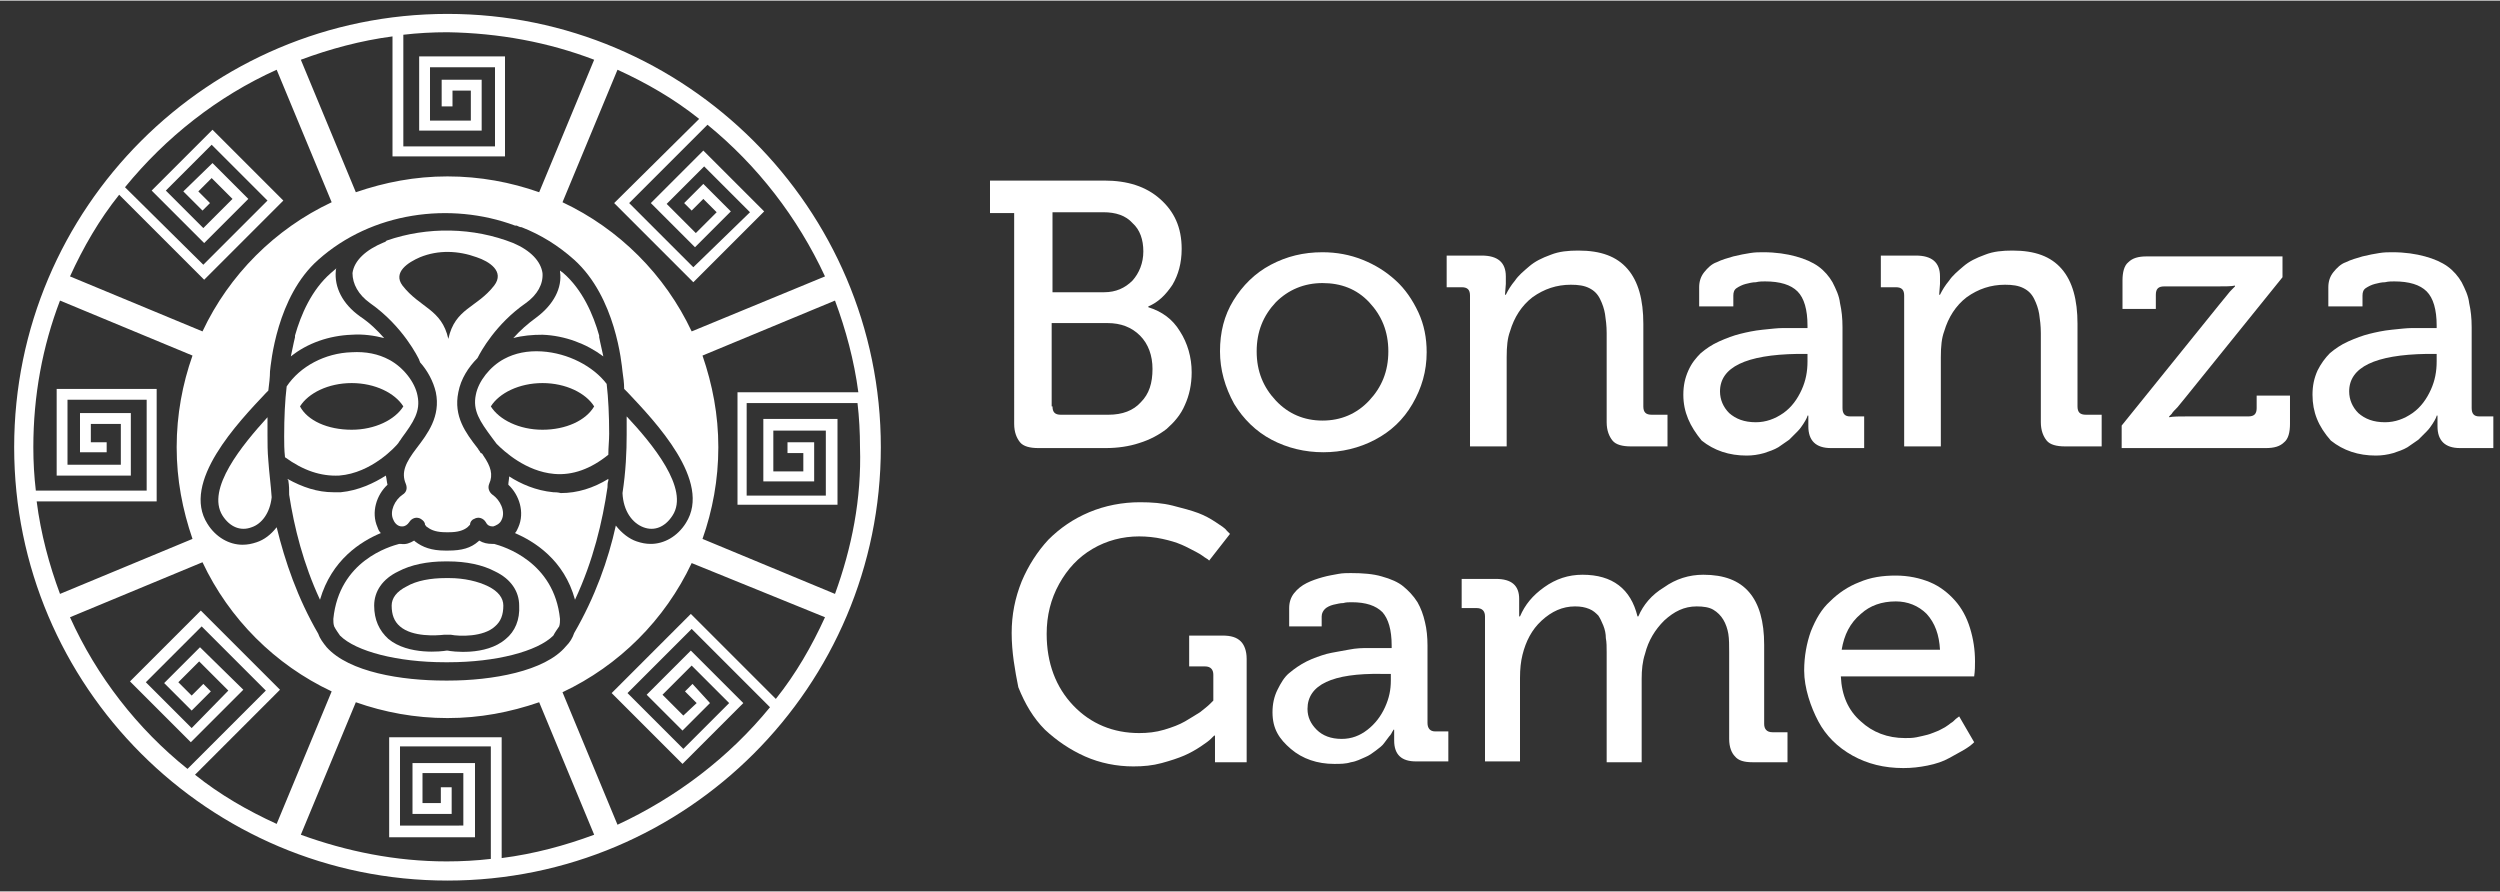
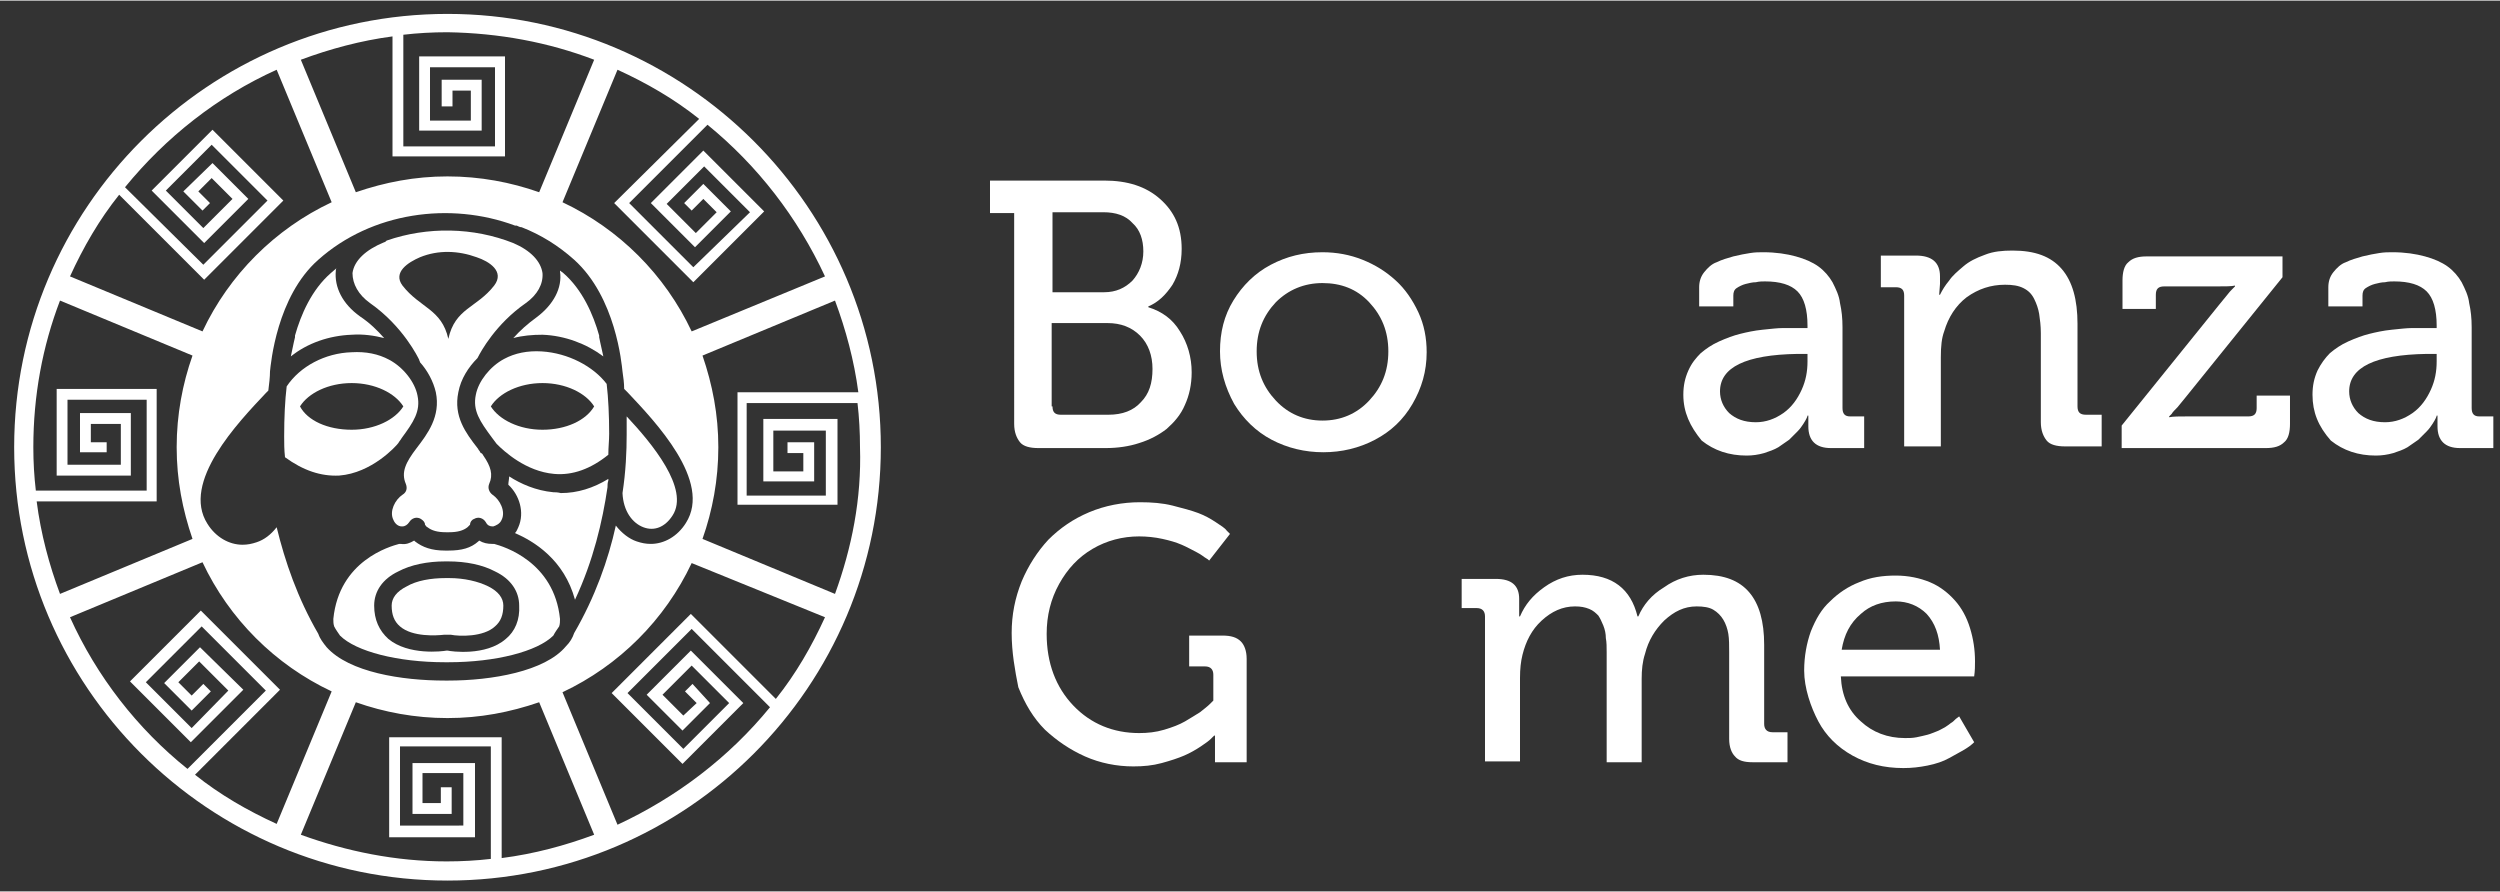
<svg xmlns="http://www.w3.org/2000/svg" enable-background="new 0 0 300 106.9" height="289" id="Layer_1" version="1.1" viewBox="0 0 300 106.9" width="810" x="0px" xml:space="preserve" y="0px">
  <rect x="0" y="0" width="300" height="106.9" fill="#333333" stroke="none" />
  <desc>schwesterseiten.com - Deutschlands führender Index für Casino-Schwesterseite</desc>
  <title>Bonanza Game Casino auf https://schwesterseiten.com/bonanzagame-com/</title>
  <g>
    <g>
      <path d="M118.8,25.5v-3.9h13.7c2.8,0,5,0.7,6.7,2.2s2.6,3.4,2.6,6c0,1.7-0.4,3.1-1.1,4.3c-0.8,1.2-1.7,2.1-2.9,2.6    v0.1c1.6,0.5,2.9,1.4,3.8,2.9c0.9,1.4,1.4,3.1,1.4,4.9c0,1.5-0.3,2.8-0.8,3.9c-0.5,1.2-1.3,2.1-2.2,2.9c-0.9,0.7-2,1.3-3.3,1.7    c-1.2,0.4-2.6,0.6-4,0.6h-8.1c-1,0-1.8-0.2-2.2-0.7s-0.7-1.2-0.7-2.2V25.5H118.8z M126.3,35h6.2c1.4,0,2.5-0.5,3.4-1.4    c0.8-0.9,1.3-2.1,1.3-3.5c0-1.4-0.4-2.6-1.3-3.4c-0.8-0.9-2-1.3-3.5-1.3h-6.1V35z M126.3,48.7c0,0.7,0.3,1,1,1h5.7    c1.7,0,3-0.5,3.9-1.5c1-1,1.4-2.3,1.4-4c0-1.6-0.5-3-1.5-4c-1-1-2.3-1.5-3.9-1.5h-6.7V48.7z" fill="#FFFFFF" />
      <path d="M146.4,42.1c0-2.3,0.5-4.3,1.6-6.1c1.1-1.8,2.6-3.3,4.5-4.3c1.9-1,3.9-1.5,6.2-1.5c1.7,0,3.3,0.3,4.8,0.9    c1.5,0.6,2.8,1.4,4,2.5c1.1,1,2,2.3,2.7,3.8c0.7,1.5,1,3.1,1,4.8c0,2.3-0.6,4.3-1.7,6.2c-1.1,1.9-2.6,3.3-4.5,4.3    c-1.9,1-4,1.5-6.2,1.5s-4.3-0.5-6.2-1.5c-1.9-1-3.4-2.5-4.5-4.3C147,46.4,146.4,44.3,146.4,42.1z M150.8,42.1    c0,2.4,0.8,4.3,2.3,5.9c1.5,1.6,3.4,2.4,5.6,2.4c2.2,0,4.1-0.8,5.6-2.4c1.5-1.6,2.3-3.5,2.3-5.9c0-2.4-0.8-4.3-2.3-5.9    c-1.5-1.6-3.4-2.3-5.6-2.3c-2.2,0-4.1,0.8-5.6,2.3C151.6,37.8,150.8,39.7,150.8,42.1z" fill="#FFFFFF" />
-       <path d="M173.6,34.4v-3.8h4.2c1.9,0,2.9,0.8,2.9,2.5V34l-0.1,1.3h0.1c0.3-0.6,0.6-1.1,1.1-1.7    c0.4-0.6,1-1.1,1.7-1.7c0.7-0.6,1.5-1,2.6-1.4c1-0.4,2.1-0.5,3.3-0.5c2.7,0,4.6,0.7,5.9,2.2c1.3,1.5,1.9,3.7,1.9,6.6v9.9    c0,0.7,0.3,1,1,1h1.9v3.8h-4.4c-1,0-1.8-0.2-2.2-0.7s-0.7-1.2-0.7-2.2V39.9c0-0.9-0.1-1.6-0.2-2.3c-0.1-0.6-0.3-1.2-0.6-1.8    c-0.3-0.6-0.7-1-1.3-1.3c-0.6-0.3-1.3-0.4-2.2-0.4c-1.7,0-3.2,0.5-4.6,1.5c-1.3,1-2.2,2.4-2.7,4.1c-0.3,0.8-0.4,1.8-0.4,3.1v10.7    h-4.4V35.4c0-0.7-0.3-1-1-1H173.6z" fill="#FFFFFF" />
      <path d="M202,47.3c0-1.1,0.2-2,0.6-2.9s0.9-1.5,1.5-2.1c0.6-0.5,1.3-1,2.2-1.4c0.9-0.4,1.7-0.7,2.5-0.9    c0.8-0.2,1.7-0.4,2.7-0.5c1-0.1,1.8-0.2,2.4-0.2c0.6,0,1.3,0,2,0h1V39c0-1.9-0.4-3.3-1.2-4.1c-0.8-0.8-2.1-1.2-3.9-1.2    c-0.3,0-0.7,0-1.1,0.1c-0.4,0-0.8,0.1-1.2,0.2c-0.4,0.1-0.8,0.3-1.1,0.5c-0.3,0.2-0.4,0.5-0.4,0.9v1.3h-4.1v-2.3    c0-0.7,0.2-1.3,0.6-1.8c0.4-0.5,0.9-1,1.5-1.2c0.6-0.3,1.3-0.5,2-0.7c0.8-0.2,1.4-0.3,2-0.4c0.6-0.1,1.1-0.1,1.6-0.1    c1.5,0,2.8,0.2,3.9,0.5c1.1,0.3,2,0.7,2.7,1.2c0.7,0.5,1.3,1.2,1.7,1.9c0.4,0.8,0.8,1.6,0.9,2.5c0.2,0.9,0.3,1.8,0.3,2.9v9.7    c0,0.7,0.3,1,0.9,1h1.7v3.8h-4c-1.8,0-2.7-0.9-2.7-2.6l0-1.3h-0.1c0,0,0,0.1-0.1,0.3c-0.1,0.2-0.2,0.4-0.4,0.7    c-0.2,0.3-0.4,0.6-0.7,0.9c-0.3,0.3-0.6,0.6-1,1c-0.4,0.3-0.9,0.6-1.3,0.9c-0.5,0.3-1.1,0.5-1.7,0.7c-0.7,0.2-1.4,0.3-2.1,0.3    c-2.1,0-3.9-0.6-5.4-1.8C202.8,51.1,202,49.4,202,47.3z M206.4,46.9c0,1,0.4,1.9,1.1,2.6c0.8,0.7,1.8,1.1,3.2,1.1    c1.2,0,2.3-0.4,3.3-1.1c1-0.7,1.7-1.7,2.2-2.8c0.5-1.1,0.7-2.2,0.7-3.4v-0.9h-1.2C209.5,42.5,206.4,44,206.4,46.9z" fill="#FFFFFF" />
      <path d="M225.7,34.4v-3.8h4.2c1.9,0,2.9,0.8,2.9,2.5V34l-0.1,1.3h0.1c0.3-0.6,0.6-1.1,1.1-1.7    c0.4-0.6,1-1.1,1.7-1.7c0.7-0.6,1.5-1,2.6-1.4c1-0.4,2.1-0.5,3.3-0.5c2.7,0,4.6,0.7,5.9,2.2c1.3,1.5,1.9,3.7,1.9,6.6v9.9    c0,0.7,0.3,1,1,1h1.9v3.8h-4.4c-1,0-1.8-0.2-2.2-0.7s-0.7-1.2-0.7-2.2V39.9c0-0.9-0.1-1.6-0.2-2.3c-0.1-0.6-0.3-1.2-0.6-1.8    c-0.3-0.6-0.7-1-1.3-1.3c-0.6-0.3-1.3-0.4-2.2-0.4c-1.7,0-3.2,0.5-4.6,1.5c-1.3,1-2.2,2.4-2.7,4.1c-0.3,0.8-0.4,1.8-0.4,3.1v10.7    h-4.4V35.4c0-0.7-0.3-1-1-1H225.7z" fill="#FFFFFF" />
      <path d="M254.6,53.6V51l11.7-14.5c0.3-0.4,0.6-0.7,0.9-1.1c0.3-0.4,0.5-0.6,0.7-0.8l0.3-0.3v-0.1    c-0.4,0.1-1.2,0.1-2.2,0.1h-6.3c-0.7,0-1,0.3-1,1V37h-4v-3.4c0-1,0.2-1.8,0.7-2.2c0.5-0.5,1.2-0.7,2.2-0.7h16.3v2.5l-11.7,14.5    c-0.3,0.4-0.6,0.7-0.9,1.1c-0.3,0.3-0.6,0.6-0.7,0.8l-0.3,0.3v0.1c0.5-0.1,1.2-0.1,2.2-0.1h7.3c0.7,0,1-0.3,1-1v-1.5h4v3.4    c0,1-0.2,1.8-0.7,2.2c-0.5,0.5-1.2,0.7-2.2,0.7H254.6z" fill="#FFFFFF" />
      <path d="M277.5,47.3c0-1.1,0.2-2,0.6-2.9c0.4-0.8,0.9-1.5,1.5-2.1c0.6-0.5,1.3-1,2.2-1.4c0.9-0.4,1.7-0.7,2.5-0.9    c0.8-0.2,1.7-0.4,2.7-0.5c1-0.1,1.8-0.2,2.4-0.2c0.6,0,1.3,0,2,0h1V39c0-1.9-0.4-3.3-1.2-4.1c-0.8-0.8-2.1-1.2-3.9-1.2    c-0.3,0-0.7,0-1.1,0.1c-0.4,0-0.8,0.1-1.2,0.2c-0.4,0.1-0.8,0.3-1.1,0.5c-0.3,0.2-0.4,0.5-0.4,0.9v1.3h-4.1v-2.3    c0-0.7,0.2-1.3,0.6-1.8c0.4-0.5,0.9-1,1.5-1.2c0.6-0.3,1.3-0.5,2-0.7c0.8-0.2,1.4-0.3,2-0.4c0.6-0.1,1.1-0.1,1.6-0.1    c1.5,0,2.8,0.2,3.9,0.5c1.1,0.3,2,0.7,2.7,1.2c0.7,0.5,1.3,1.2,1.7,1.9c0.4,0.8,0.8,1.6,0.9,2.5c0.2,0.9,0.3,1.8,0.3,2.9v9.7    c0,0.7,0.3,1,0.9,1h1.7v3.8h-4c-1.8,0-2.7-0.9-2.7-2.6l0-1.3h-0.1c0,0,0,0.1-0.1,0.3c-0.1,0.2-0.2,0.4-0.4,0.7    c-0.2,0.3-0.4,0.6-0.7,0.9c-0.3,0.3-0.6,0.6-1,1c-0.4,0.3-0.9,0.6-1.3,0.9c-0.5,0.3-1.1,0.5-1.7,0.7c-0.7,0.2-1.4,0.3-2.1,0.3    c-2.1,0-3.9-0.6-5.4-1.8C278.2,51.1,277.5,49.4,277.5,47.3z M281.9,46.9c0,1,0.4,1.9,1.1,2.6c0.8,0.7,1.8,1.1,3.2,1.1    c1.2,0,2.3-0.4,3.3-1.1c1-0.7,1.7-1.7,2.2-2.8c0.5-1.1,0.7-2.2,0.7-3.4v-0.9h-1.2C285,42.5,281.9,44,281.9,46.9z" fill="#FFFFFF" />
    </g>
    <g>
      <path d="M121.4,75.9c0-2.2,0.4-4.2,1.2-6.2c0.8-1.9,1.9-3.6,3.2-5c1.4-1.4,3-2.5,4.9-3.3s4-1.2,6.1-1.2    c1.4,0,2.7,0.1,3.9,0.4c1.2,0.3,2.3,0.6,3.1,0.9s1.5,0.7,2.1,1.1s1.1,0.7,1.3,1l0.4,0.4l-2.5,3.2c-0.1-0.1-0.2-0.2-0.4-0.3    s-0.5-0.4-1.1-0.7c-0.6-0.3-1.1-0.6-1.8-0.9s-1.4-0.5-2.3-0.7c-0.9-0.2-1.9-0.3-2.8-0.3c-2,0-3.9,0.5-5.6,1.5c-1.7,1-3,2.4-4,4.2    c-1,1.8-1.5,3.8-1.5,6c0,3.5,1.1,6.4,3.2,8.6c2.1,2.2,4.8,3.3,7.9,3.3c1,0,2-0.1,3-0.4s1.8-0.6,2.5-1s1.3-0.8,1.8-1.1    c0.5-0.4,0.9-0.7,1.2-1l0.4-0.4v-3.1c0-0.6-0.3-1-1-1h-1.9v-3.7h4c1,0,1.7,0.2,2.2,0.7c0.4,0.4,0.7,1.1,0.7,2.1v12.4h-3.8v-1.9    l0-1.3h-0.1c-0.1,0.1-0.2,0.2-0.4,0.4c-0.2,0.2-0.6,0.5-1.2,0.9s-1.3,0.8-2,1.1c-0.7,0.3-1.6,0.6-2.7,0.9    c-1.1,0.3-2.2,0.4-3.4,0.4c-2,0-4-0.4-5.8-1.2c-1.8-0.8-3.4-1.9-4.8-3.2c-1.4-1.4-2.4-3.1-3.2-5.1    C121.8,80.4,121.4,78.2,121.4,75.9z" fill="#FFFFFF" />
-       <path d="M152.7,85.4c0-1,0.2-1.9,0.6-2.7c0.4-0.8,0.8-1.5,1.4-2c0.6-0.5,1.3-1,2.1-1.4c0.8-0.4,1.7-0.7,2.4-0.9    c0.8-0.2,1.6-0.3,2.6-0.5s1.7-0.2,2.3-0.2s1.2,0,1.9,0h1v-0.3c0-1.9-0.4-3.2-1.1-4c-0.8-0.8-2-1.2-3.7-1.2c-0.3,0-0.7,0-1,0.1    c-0.4,0-0.7,0.1-1.2,0.2c-0.4,0.1-0.8,0.3-1,0.5s-0.4,0.5-0.4,0.9v1.2h-3.9v-2.2c0-0.7,0.2-1.3,0.6-1.8c0.4-0.5,0.9-0.9,1.5-1.2    c0.6-0.3,1.2-0.5,1.9-0.7c0.7-0.2,1.4-0.3,1.9-0.4s1.1-0.1,1.5-0.1c1.4,0,2.7,0.1,3.7,0.4c1.1,0.3,2,0.7,2.6,1.2s1.2,1.1,1.7,1.9    c0.4,0.7,0.7,1.5,0.9,2.4c0.2,0.8,0.3,1.8,0.3,2.8v9.3c0,0.6,0.3,1,0.9,1h1.6v3.6h-3.9c-1.7,0-2.6-0.8-2.6-2.5l0-1.3h-0.1    c0,0,0,0.1-0.1,0.2c-0.1,0.2-0.2,0.4-0.4,0.6c-0.2,0.3-0.4,0.5-0.6,0.8s-0.6,0.6-1,0.9c-0.4,0.3-0.8,0.6-1.3,0.8s-1,0.5-1.7,0.6    c-0.6,0.2-1.3,0.2-2,0.2c-2,0-3.8-0.6-5.2-1.8S152.7,87.4,152.7,85.4z M156.9,85c0,1,0.4,1.8,1.1,2.5c0.7,0.7,1.7,1.1,3,1.1    c1.2,0,2.2-0.4,3.1-1.1c0.9-0.7,1.6-1.6,2.1-2.7c0.5-1.1,0.7-2.1,0.7-3.2v-0.8h-1.1C159.9,80.7,156.9,82.1,156.9,85z" fill="#FFFFFF" />
      <path d="M175.4,73v-3.6h4.1c1.9,0,2.8,0.8,2.8,2.4v0.8l0,1.3h0.1c0.6-1.4,1.5-2.5,2.9-3.5c1.4-1,2.9-1.5,4.6-1.5    c3.6,0,5.8,1.7,6.6,5h0.1c0.6-1.4,1.6-2.6,3.1-3.5c1.4-1,3-1.5,4.7-1.5c2.5,0,4.3,0.7,5.5,2.1c1.2,1.4,1.8,3.5,1.8,6.3v9.5    c0,0.6,0.3,1,1,1h1.8v3.6h-4.2c-1,0-1.7-0.2-2.1-0.7c-0.4-0.4-0.7-1.1-0.7-2.1V78.2c0-0.8,0-1.6-0.1-2.2c-0.1-0.6-0.3-1.2-0.6-1.7    c-0.3-0.5-0.7-0.9-1.2-1.2c-0.5-0.3-1.2-0.4-2-0.4c-1.5,0-2.7,0.6-3.9,1.7c-1.1,1.1-1.9,2.4-2.3,4c-0.3,0.9-0.4,1.9-0.4,3v10h-4.2    V78.2c0-0.6,0-1.2-0.1-1.7c0-0.5-0.1-1-0.3-1.5c-0.2-0.5-0.4-0.9-0.6-1.2c-0.3-0.3-0.6-0.6-1.1-0.8c-0.5-0.2-1-0.3-1.7-0.3    c-1.5,0-2.8,0.6-4,1.7s-1.9,2.5-2.3,4.1c-0.2,0.8-0.3,1.7-0.3,2.8v10h-4.2V73.9c0-0.6-0.3-1-1-1H175.4z" fill="#FFFFFF" />
      <path d="M216.5,80.4c0-1.7,0.3-3.3,0.8-4.7c0.6-1.5,1.3-2.7,2.3-3.6c1-1,2.2-1.8,3.5-2.3c1.4-0.6,2.8-0.8,4.4-0.8    c1.5,0,2.9,0.3,4.1,0.8s2.2,1.3,3,2.2c0.8,0.9,1.4,2,1.8,3.3s0.6,2.6,0.6,4c0,0.5,0,1.1-0.1,1.8h-16c0.1,2.3,0.9,4.1,2.4,5.4    c1.4,1.3,3.2,2,5.3,2c0.5,0,0.9,0,1.4-0.1c0.5-0.1,0.9-0.2,1.3-0.3c0.4-0.1,0.8-0.3,1.1-0.4c0.3-0.1,0.6-0.3,1-0.5    c0.3-0.2,0.6-0.4,0.7-0.5c0.2-0.1,0.4-0.3,0.6-0.5l0.4-0.3l1.8,3.1c-0.3,0.3-0.7,0.6-1.2,0.9c-0.5,0.3-1.1,0.6-1.8,1    c-0.7,0.4-1.6,0.7-2.6,0.9c-1,0.2-1.9,0.3-2.9,0.3c-2.3,0-4.3-0.5-6.1-1.5c-1.8-1-3.2-2.4-4.1-4.1S216.5,82.5,216.5,80.4z     M221,77.9h11.8c-0.1-1.8-0.6-3.2-1.6-4.3c-1-1-2.3-1.5-3.7-1.5c-1.7,0-3.1,0.5-4.2,1.5C222,74.7,221.3,76.1,221,77.9z" fill="#FFFFFF" />
    </g>
    <g>
      <path d="M53.7,1.6c-28.7,0-52,23.3-52,52c0,28.7,23.3,52,52,52c28.7,0,52-23.3,52-52C105.7,24.9,82.3,1.6,53.7,1.6    z M99,33.1L83,39.7c0,0,0,0,0,0c-3.2-6.8-8.7-12.3-15.5-15.5c0,0,0,0,0,0l6.6-15.9c3.5,1.6,6.8,3.5,9.8,5.9L73.7,24.3l9.5,9.5    l8.5-8.5L84.4,18l-6.3,6.3l5.3,5.3l4.3-4.3l-3.3-3.3l-2.3,2.3l0.9,0.9l1.4-1.4l1.6,1.6l-2.5,2.5l-3.5-3.5l4.5-4.5l5.5,5.5L83.2,32    l-7.7-7.7l9.4-9.4C90.9,19.8,95.7,26,99,33.1z M53.8,81.6c-0.1,0-0.1,0-0.2,0c-0.1,0-0.1,0-0.2,0c-5.2,0-11.5-1-14.2-4    c-0.4-0.5-0.8-1-1-1.6c-2.5-4.3-4-8.7-5-12.8c-0.7,0.9-1.5,1.5-2.4,1.8c-0.6,0.2-1.1,0.3-1.7,0.3c-1.6,0-3.2-0.9-4.2-2.5    c-3.2-5,3.7-12.2,7-15.7l0.3-0.3c0.1-0.8,0.2-1.6,0.2-2.3c0.1-0.9,0.8-9,5.8-13.4c6.4-5.7,15.8-7,23.6-4.1c0.1,0,0.1,0,0.2,0    c0.2,0.1,0.4,0.2,0.6,0.2c2.3,0.9,4.4,2.2,6.3,3.9c5,4.5,5.7,12.5,5.8,13.4c0.1,0.7,0.2,1.4,0.2,2.1c0,0,0,0,0,0l0.4,0.4    c3.3,3.5,10.2,10.7,7,15.7c-1,1.6-2.6,2.5-4.2,2.5c-0.6,0-1.1-0.1-1.7-0.3c-0.9-0.3-1.8-1-2.5-1.9c-0.9,4.1-2.5,8.6-5,12.9    c-0.2,0.6-0.5,1.1-1,1.6C65.4,80.5,59,81.6,53.8,81.6z M71.3,7.1L64.7,23c0,0,0,0,0,0c-3.4-1.2-7.1-1.9-11-1.9    c-3.9,0-7.5,0.7-11,1.9c0,0,0,0,0,0L36.1,7.1c3.5-1.3,7.2-2.3,11-2.8v14.4h13.5v-12H50.3v8.9h7.5V9.5H53v3.2h1.3v-1.9h2.2v3.6    h-4.9V8h7.8v9.5H48.4V4.1c1.7-0.2,3.5-0.3,5.3-0.3C59.9,3.9,65.8,5,71.3,7.1z M33.2,8.3l6.6,15.9c0,0,0,0,0,0    c-6.8,3.2-12.3,8.7-15.5,15.5c0,0,0,0,0,0L8.4,33.1c1.6-3.5,3.5-6.8,5.9-9.8l10.2,10.2l9.5-9.5l-8.5-8.5l-7.3,7.3l6.3,6.3l5.3-5.3    l-4.3-4.3L22,22.9l2.3,2.3l0.9-0.9l-1.4-1.4l1.6-1.6l2.5,2.5l-3.5,3.5l-4.5-4.5l5.5-5.5l6.7,6.7l-7.7,7.7L15,22.4    C19.9,16.4,26.1,11.5,33.2,8.3z M7.2,36l15.9,6.6c0,0,0,0,0,0c-1.2,3.4-1.9,7.1-1.9,11c0,3.9,0.7,7.5,1.9,11c0,0,0,0,0,0L7.2,71.2    c-1.3-3.5-2.3-7.2-2.8-11.1h14.4V46.6h-12V57h8.9v-7.5H9.6v4.7h3.2V53h-1.9v-2.2h3.6v4.9H8.1v-7.8h9.5v10.9H4.3    C4.1,57.1,4,55.4,4,53.6C4,47.4,5.1,41.5,7.2,36z M8.4,74l15.9-6.6c0,0,0,0,0,0c3.2,6.8,8.7,12.3,15.5,15.5c0,0,0,0,0,0l-6.6,15.9    c-3.5-1.6-6.8-3.5-9.8-5.9l10.2-10.2l-9.5-9.5l-8.5,8.5l7.3,7.3l6.3-6.3L24,77.6l-4.3,4.3l3.3,3.3l2.3-2.3l-0.9-0.9L23,83.4    l-1.6-1.6l2.5-2.5l3.5,3.5L23,87.3l-5.5-5.5l6.7-6.7l7.7,7.7l-9.4,9.4C16.5,87.4,11.6,81.1,8.4,74z M36.1,100.1l6.6-15.9    c0,0,0,0,0,0c3.4,1.2,7.1,1.9,11,1.9c3.9,0,7.5-0.7,11-1.9c0,0,0,0,0,0l6.6,15.9c-3.5,1.3-7.2,2.3-11.1,2.8V88.4H46.7v12h10.3    v-8.9h-7.5v6.1h4.7v-3.2h-1.3v1.9h-2.2v-3.6h4.9v6.3H48v-9.5h10.9V103c-1.7,0.2-3.5,0.3-5.3,0.3C47.5,103.3,41.6,102.1,36.1,100.1    z M74.1,98.9l-6.6-15.9c0,0,0,0,0,0c6.8-3.2,12.3-8.7,15.5-15.5c0,0,0,0,0,0L99,74c-1.6,3.5-3.5,6.8-5.9,9.8L82.9,73.6l-9.5,9.5    l8.5,8.5l7.3-7.3L82.9,78l-5.3,5.3l4.3,4.3l3.3-3.3L83.1,82l-0.9,0.9l1.4,1.4L82,85.8l-2.5-2.5l3.5-3.5l4.5,4.5l-5.5,5.5l-6.7-6.7    l7.7-7.7l9.4,9.4C87.5,90.8,81.2,95.6,74.1,98.9z M100.2,71.2l-15.9-6.6c0,0,0,0,0,0c1.2-3.4,1.9-7.1,1.9-11c0-3.9-0.7-7.5-1.9-11    c0,0,0,0,0,0l15.9-6.6c1.3,3.5,2.3,7.2,2.8,11H88.5v13.5h12V50.2h-8.9v7.5h6.1v-4.7h-3.2v1.3h1.9v2.2h-3.6v-4.9h6.3v7.8h-9.5V48.3    h13.3c0.2,1.7,0.3,3.5,0.3,5.3C103.4,59.8,102.2,65.7,100.2,71.2z" fill="#FFFFFF" />
      <path d="M40.7,57c3.9-0.3,6.8-3.5,7.1-3.9c0.1-0.2,0.3-0.4,0.4-0.6c1.4-1.9,2.3-3.2,1.9-5.1    c-0.3-1.6-1.7-3.4-3.4-4.3c-1.3-0.7-2.8-1-4.5-0.9c-3.2,0.1-6.2,1.7-7.8,4.1c-0.2,1.7-0.3,3.7-0.3,6c0,0.8,0,1.6,0.1,2.5    C36.4,56.4,38.5,57.1,40.7,57z M36,48.7c1-1.6,3.4-2.8,6.2-2.8c2.8,0,5.2,1.2,6.2,2.8c-1,1.6-3.4,2.8-6.2,2.8    C39.3,51.5,36.9,50.4,36,48.7z" fill="#FFFFFF" />
      <path d="M58.6,70.3c-1.2-0.6-2.9-1-4.7-1c0,0,0,0,0,0c-0.1,0-0.1,0-0.2,0c-0.1,0-0.1,0-0.2,0c0,0,0,0,0,0    c-1.8,0-3.5,0.3-4.7,1c-1.2,0.6-1.8,1.4-1.8,2.3c0,1.1,0.3,1.9,1,2.5c1.5,1.3,4.4,1.1,5.3,1c0.1,0,0.1,0,0.2,0c0.1,0,0.1,0,0.2,0    c0.1,0,0.1,0,0.2,0c0.1,0,0.1,0,0.2,0c1,0.2,3.9,0.3,5.3-1c0.7-0.6,1-1.4,1-2.5C60.4,71.7,59.8,70.9,58.6,70.3z" fill="#FFFFFF" />
-       <path d="M45.7,63.9c-0.2-0.2-0.3-0.4-0.4-0.7c-0.8-1.8-0.1-3.9,1.2-5.1c-0.1-0.4-0.1-0.7-0.2-1.1    c-1.4,0.9-3.3,1.8-5.4,2c-0.3,0-0.6,0-0.9,0c-1.9,0-3.7-0.6-5.5-1.6c0,0.1,0.1,0.1,0.1,0.2c0.1,0.6,0.1,1.1,0.1,1.7    c0.6,3.9,1.7,8.3,3.7,12.6C39.8,67.1,43.3,64.9,45.7,63.9z" fill="#FFFFFF" />
      <path d="M46.1,40.5c-0.8-0.9-1.7-1.8-2.9-2.6c-2.1-1.5-3.1-3.5-2.9-5.5c0-0.1,0-0.2,0.1-0.3    c-0.2,0.2-0.5,0.4-0.7,0.6c-2.3,2-3.6,5-4.3,7.5c0,0.1,0,0.2,0,0.2c0,0-0.2,0.8-0.5,2.3c2-1.6,4.6-2.5,7.3-2.6    C43.6,40,44.9,40.2,46.1,40.5z" fill="#FFFFFF" />
-       <path d="M32.2,55.2c-0.1-1.1-0.1-2.1-0.1-3.1c0-0.7,0-1.4,0-2.1c-3,3.3-7.4,8.6-5.4,11.8c0.9,1.4,2.2,1.9,3.5,1.4    c1.2-0.4,2.2-1.7,2.4-3.6C32.5,58.1,32.3,56.7,32.2,55.2C32.2,55.3,32.2,55.3,32.2,55.2z" fill="#FFFFFF" />
      <path d="M44.4,36.3c4,2.8,5.8,6.6,5.9,6.8c0,0.1,0.1,0.2,0.1,0.3c0.9,1,1.6,2.3,1.9,3.6c0.6,2.9-1,5-2.3,6.7    c-1.3,1.7-1.9,2.9-1.3,4.3c0.2,0.5,0.1,1-0.4,1.3c-0.9,0.6-1.6,2-1.1,3c0.2,0.5,0.6,0.8,1,0.8c0,0,0.1,0,0.1,0c0,0,0,0,0,0    c0.3,0,0.6-0.2,0.8-0.5l0,0c0.3-0.5,0.9-0.7,1.4-0.4c0.3,0.2,0.5,0.4,0.5,0.7c0.1,0.1,0.2,0.3,0.3,0.3c0.5,0.4,1.2,0.6,2.2,0.6    c0.1,0,0.1,0,0.2,0c0.1,0,0.1,0,0.2,0c1,0,1.7-0.2,2.2-0.6c0.1-0.1,0.2-0.2,0.3-0.3c0-0.3,0.2-0.6,0.5-0.7    c0.5-0.3,1.1-0.1,1.4,0.4l0,0c0.2,0.4,0.5,0.5,0.8,0.5c0,0,0,0,0,0c0,0,0.1,0,0.1,0c0.3-0.1,0.8-0.3,1-0.8c0.5-1-0.2-2.4-1.1-3    c-0.4-0.3-0.6-0.8-0.4-1.3c0.5-1.1,0.2-2.1-0.7-3.4c-0.1-0.2-0.2-0.3-0.3-0.3c-0.1-0.1-0.1-0.2-0.2-0.3c-0.1-0.1-0.1-0.2-0.2-0.3    c-1.4-1.8-2.9-3.8-2.3-6.7c0.3-1.6,1.2-3,2.3-4.1c0.4-0.8,2.2-4.1,5.8-6.6c1.4-1,2.1-2.3,2-3.6c-0.2-1.4-1.4-2.7-3.5-3.6    c-4.8-1.9-10.3-2-15.2-0.3c-0.1,0.1-0.2,0.2-0.3,0.2c-2.2,0.9-3.6,2.2-3.8,3.7C42.3,34,43,35.3,44.4,36.3z M50.4,30.8    c2.2-0.9,4.6-0.8,6.8,0c1.5,0.5,3.4,1.7,2.1,3.4c-2.1,2.7-4.7,2.7-5.5,6.4c-0.8-3.6-3.4-3.7-5.5-6.4C47.1,32.6,49,31.4,50.4,30.8z    " fill="#FFFFFF" />
      <path d="M64.4,38c-1.1,0.8-2,1.6-2.8,2.5c1.1-0.3,2.3-0.4,3.5-0.4c2.7,0.1,5.3,1.1,7.3,2.6    c-0.3-1.4-0.5-2.2-0.5-2.3c0-0.1,0-0.1,0-0.2c-0.7-2.5-2-5.5-4.3-7.5c-0.1-0.1-0.3-0.2-0.4-0.3c0,0,0,0.1,0,0.1    C67.5,34.5,66.4,36.5,64.4,38z" fill="#FFFFFF" />
      <path d="M59.3,65.2c-0.1,0-0.1,0-0.2,0c-0.6,0-1.1-0.1-1.6-0.4c0,0-0.1,0.1-0.1,0.1c-0.9,0.8-2,1.1-3.6,1.1    c-0.1,0-0.1,0-0.2,0c-0.1,0-0.1,0-0.2,0c-1.6,0-2.7-0.4-3.6-1.1c0,0-0.1-0.1-0.1-0.1c-0.5,0.3-1,0.5-1.6,0.4c-0.1,0-0.1,0-0.2,0    c-1.1,0.3-7.2,2-7.9,9c0,0.3,0,0.6,0.1,0.9c0.2,0.4,0.5,0.8,0.7,1.1c1.9,1.9,6.9,3.2,12.6,3.2c0.1,0,0.1,0,0.2,0c0,0,0,0,0,0l0,0    c0.1,0,0.1,0,0.2,0c5.7,0,10.7-1.3,12.6-3.2c0.2-0.4,0.5-0.8,0.7-1.1c0.1-0.3,0.1-0.6,0.1-0.9C66.5,67.3,60.4,65.5,59.3,65.2z     M60.7,76.6c-2.4,2.1-6.6,1.5-7,1.4c0,0,0,0,0,0c0,0,0,0-0.1,0c-0.5,0.1-4.6,0.6-7-1.4c-1.1-1-1.7-2.3-1.7-4c0-1.7,1-3.2,2.9-4.1    c1.5-0.8,3.5-1.2,5.6-1.2c0,0,0,0,0,0c0.1,0,0.1,0,0.2,0c0.1,0,0.1,0,0.2,0c0,0,0,0,0,0c2.1,0,4.1,0.4,5.6,1.2    c1.9,0.9,2.9,2.4,2.9,4.1C62.4,74.3,61.8,75.7,60.7,76.6z" fill="#FFFFFF" />
      <path d="M65,42.1c-1.7-0.1-3.2,0.2-4.5,0.9c-1.7,0.9-3.1,2.7-3.4,4.3c-0.4,1.9,0.5,3.2,1.9,5.1    c0.2,0.3,0.4,0.5,0.6,0.8c0.9,0.9,3.5,3.3,6.9,3.6c2.2,0.2,4.4-0.6,6.5-2.3c0-0.9,0.1-1.7,0.1-2.5c0-2.2-0.1-4.3-0.3-6    C71.2,43.9,68.2,42.3,65,42.1z M65.1,51.5c-2.8,0-5.2-1.2-6.2-2.8c1-1.6,3.4-2.8,6.2-2.8c2.8,0,5.2,1.2,6.2,2.8    C70.3,50.4,67.9,51.5,65.1,51.5z" fill="#FFFFFF" />
      <path d="M77.2,63.2c1.3,0.5,2.6,0,3.5-1.4c2.1-3.2-2.5-8.7-5.5-11.9c0,0.7,0,1.5,0,2.2c0,2-0.1,4.4-0.5,7    C74.8,61.3,75.9,62.7,77.2,63.2z" fill="#FFFFFF" />
      <path d="M66.4,59c-2.1-0.2-3.9-1-5.3-1.9c0,0.3-0.1,0.7-0.1,1c1.3,1.2,2,3.3,1.2,5.1c-0.1,0.2-0.2,0.5-0.4,0.7    c2.3,1,5.9,3.2,7.2,8c2.2-4.7,3.3-9.4,3.9-13.5c0-0.3,0-0.5,0.1-0.8c0,0,0,0,0,0c0-0.1,0-0.2,0-0.2c-1.8,1.1-3.7,1.7-5.7,1.7    C66.9,59,66.6,59,66.4,59z" fill="#FFFFFF" />
    </g>
  </g>
</svg>